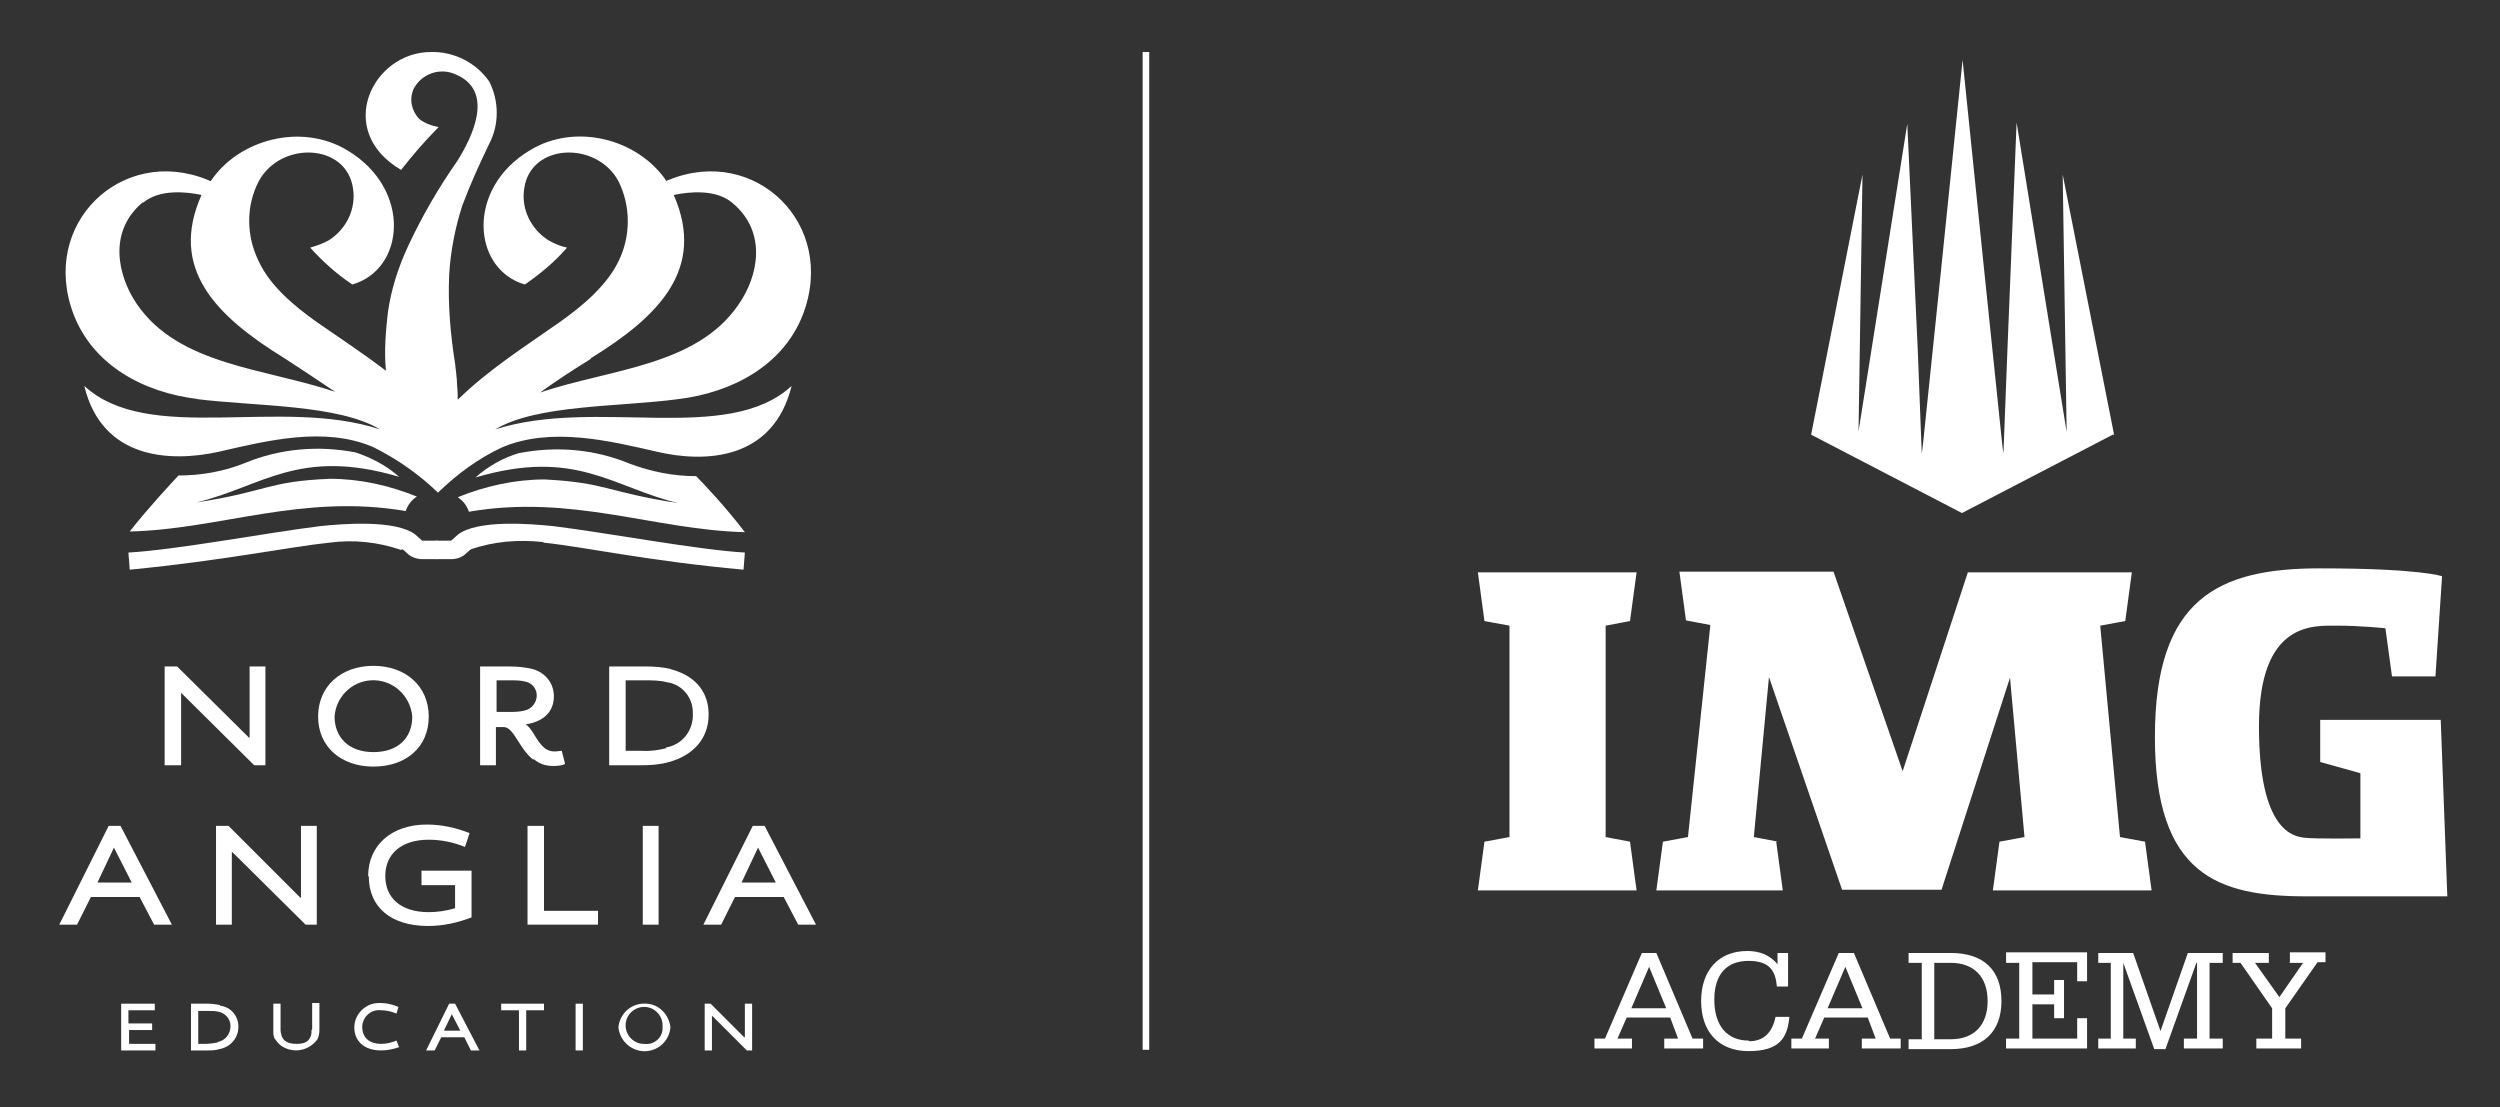
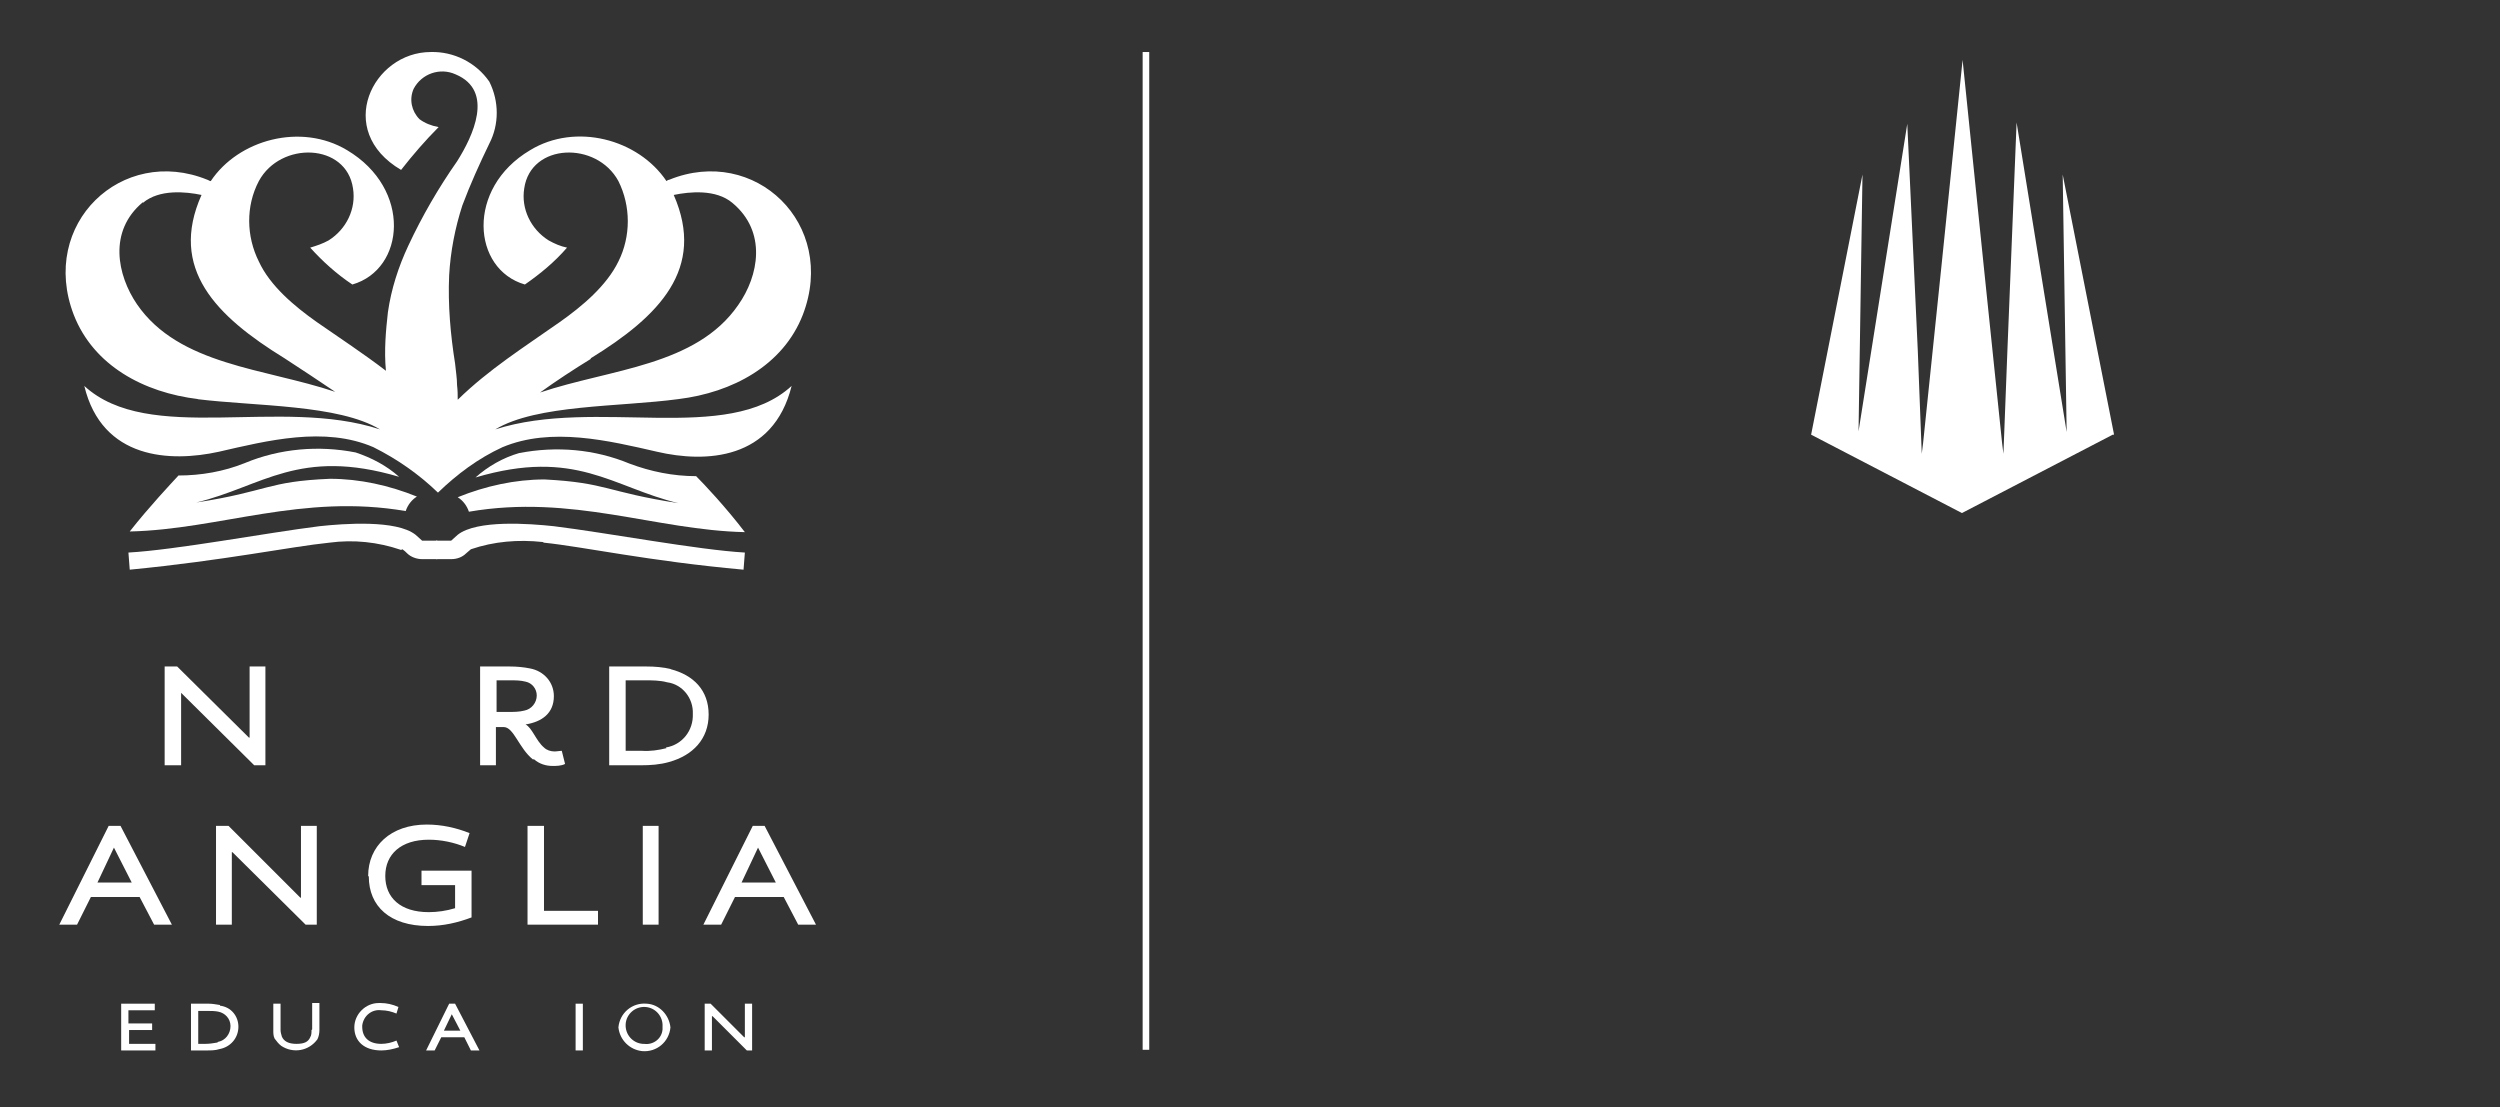
<svg xmlns="http://www.w3.org/2000/svg" id="Layer_1" version="1.1" viewBox="0 0 379.6 168.1">
  <rect x="0" y="0" width="379.6" height="168.1" fill="#333333" stroke="none" />
  <defs>
    <style>
      .st0 {
        fill: #fff;
      }
    </style>
  </defs>
-   <path class="st0" d="M270,127.8l-3.7-.7,2.3-24.3,11.1,32.3h15.1l10.4-32.2,2.2,24.2-3.8.7-1,7.4h24.1l-1-7.4-3.8-.7-3-32.1,3.8-.7,1-7.4h-24.9l-9.9,30.2-10.5-30.3h-23.4l1,7.4,3.7.7-3.4,32.2-3.8.7-1,7.4h19.2l-1-7.4ZM225.4,127.8l-1,7.4h24.1l-1-7.4-3.7-.7v-32.1l3.7-.7,1-7.4h-24.1l1,7.4,3.8.7v32.1l-3.8.7ZM350.3,136.1h21.3l-1-26.8h-18.3v6.4l6.1,1.7v9.9s-6.9.1-8.5-.1c-1.6-.2-6.9-.9-6.9-16.9s8.3-15.3,11.9-15.3,7.3.4,7.3.4l1,7.3h6.6l1-15.2s-3.2-1.2-18.6-1.2-25,4.6-25,25.6,9.6,24.2,23,24.2ZM304.6,146.2h2v11.5h-2v1.5h12.3v-4.6h-1.5v3.1h-6.8v-5.2h3.3v2.1h1.5v-5.8h-1.5v2.2h-3.3v-4.9h6.8v2.9h1.5v-4.4h-12.3v1.5ZM328.1,156.7l-4.2-12h-5.3v1.5h1.9v11.5h-1.9v1.5h5.7v-1.5h-1.9v-11.5h0l4.7,13.1h1.7l4.7-13.1h.1v11.5h-2v1.5h5.9v-1.5h-2v-11.5h2v-1.5h-5.3l-4.2,12ZM347.6,146.2h2.1l-3.6,5.2-3.7-5.2h2.1v-1.5h-5.5v1.5h1.2l4.8,6.9v4.6h-2.4v1.5h6.8v-1.5h-2.4v-4.6l4.9-7h1.2v-1.5h-5.4v1.5ZM251.5,144.7h-2.2l-5.6,13h-1.6v1.5h5.7v-1.5h-2.2l1.4-3.2h6.6l1.2,3.2h-2.1v1.5h5.9v-1.5h-1.6l-5.5-13ZM247.7,153.1l2.7-6.3,2.6,6.3h-5.3ZM296.2,144.7h-6.4v1.5h2v11.6h-2v1.5h6.4c4.9,0,7.7-2.6,7.7-7.3s-2.7-7.3-7.7-7.3ZM296.2,157.8h-2.5v-11.6h2.5c3.5,0,5.6,2.1,5.6,5.8s-2.1,5.8-5.6,5.8ZM281.4,144.7h-2.2l-5.6,13h-1.6v1.5h5.7v-1.5h-2.1l1.4-3.2h6.6l1.2,3.2h-2.1v1.5h5.9v-1.5h-1.6l-5.5-13ZM277.5,153.1l2.7-6.3,2.6,6.3h-5.3ZM265.5,158c-3.2,0-5.2-2.2-5.2-6.2s2-5.9,5.2-5.9,4.1,1.5,4.3,3.9h1.7v-5.1h-1.6v1.7c-1.2-1.4-2.7-2-4.6-2-4.3,0-7,2.9-7,7.6s2.7,7.6,7.2,7.6,5.9-1.8,6.2-5.2h-2.1c-.5,2.4-1.8,3.7-4,3.7Z" />
  <path class="st0" d="M321,66l-7.8-39.5.6,39.1h0s-7.6-47-7.6-47l-1.4,34.7-.6,15.6-.2-1.6-2.8-27-3.2-31.2-3.2,31.2-2.8,27-.2,1.6-.6-15.6-1.6-34.5-7.4,46.7.6-39-7.8,39.5,22.9,11.9,22.9-11.9Z" />
  <g>
    <path class="st0" d="M29.9,60.6c8.9,1.1,21.5.8,27.8,4.6-15.2-5-35.1,2.4-44.9-6.6,2.7,11.2,13.1,11.6,20.4,10,7.4-1.7,16.1-3.9,23.5-.7,3.6,1.8,6.9,4.1,9.8,6.9,0,0,0,0,0,0h0s0,0,0,0c0,0,0,0,0,0,2.9-2.8,6.1-5.2,9.8-6.9,7.4-3.1,16.1-1,23.5.7,7.3,1.7,17.6,1.3,20.4-10-9.8,9-29.7,1.7-45,6.6,6.3-3.8,18.9-3.4,27.8-4.6,8.2-1,15.9-5.1,18.9-12.8,5.3-13.8-7.3-25.8-20.3-20.5,0,0-.2,0-.4.2-4.3-6.4-13.8-8.9-20.7-4.7-9.8,5.8-8.8,18.1-.8,20.4,2.3-1.6,4.5-3.4,6.4-5.6-1-.2-1.9-.6-2.8-1.1-2.7-1.7-4.2-4.8-3.7-7.9,1-6.9,11-7.2,14.3-1.1,1.9,3.8,1.9,8.4,0,12.2-1.8,3.7-5.5,6.8-8.9,9.2-5.4,3.8-10.8,7.2-15.5,11.8,0-.7,0-1.4-.1-2.2h0c0-1.1-.2-2.2-.3-3.3-.7-4.4-1.1-8.9-.9-13.4.2-3.6.9-7.2,2-10.6,1.2-3.2,2.6-6.3,4.1-9.4,1.5-2.9,1.5-6.4,0-9.4-2-2.9-5.4-4.6-8.9-4.5-8.8,0-14.7,11.9-4.5,17.9,1.8-2.3,3.7-4.5,5.7-6.5-1.1-.2-2.1-.6-2.9-1.2-1.2-1.2-1.6-3-.9-4.6,1.2-2.3,4-3.3,6.4-2.2,5.9,2.5,2.6,9.4.2,13.2-2.8,4-5.3,8.3-7.4,12.8-1.5,3.2-2.6,6.6-3.1,10.1-.3,2.7-.6,5.8-.3,8.9-3.4-2.6-6.9-4.9-10.5-7.4-3.4-2.4-7.1-5.5-8.8-9.2-1.9-3.8-2-8.4,0-12.2,3.3-6.1,13.3-5.8,14.3,1.1.5,3.1-1,6.2-3.7,7.9-.9.5-1.8.8-2.8,1.1,1.9,2.1,4,4,6.4,5.6,8-2.3,9.1-14.5-.8-20.4-7-4.2-16.5-1.6-20.7,4.7-.2,0-.4-.2-.5-.2-13-5.3-25.6,6.7-20.3,20.5,3,7.7,10.6,11.8,18.9,12.8ZM89.7,54.4c10.4-6.4,17.5-13.6,12.6-24.8,2.4-.5,6.4-.9,8.9,1.2,5.3,4.4,4,11.1.9,15.5-6.4,9.3-19.4,9.7-30.1,13.3,2.5-1.8,5.1-3.5,7.7-5.1ZM21.7,30.8c2.5-2.1,6.5-1.7,8.9-1.2-5,11.2,2.2,18.4,12.6,24.8,2.6,1.7,5.2,3.4,7.7,5.1-10.7-3.6-23.7-4-30.1-13.3-3-4.4-4.4-11.1.9-15.5Z" />
    <path class="st0" d="M60.6,72.4c-1.9-1.7-4.2-2.9-6.6-3.7-5.6-1.1-11.5-.6-16.8,1.6-3.2,1.3-6.7,1.9-10.1,1.9-1.1,1.2-4.5,4.8-7.4,8.5,13.6-.3,26.2-5.8,41.9-3.1.3-.9.9-1.7,1.7-2.2-4.2-1.7-8.7-2.7-13.2-2.7h0c-9.6.4-9.3,1.9-20.3,3.6,10-2.4,15.6-8.4,30.8-3.9Z" />
    <path class="st0" d="M61.1,83.4c.3.2.5.4.7.6.6.6,1.5.9,2.3.9h2.3v-2.8h-2.3s-1-.9-1-.9c-2.9-2.3-10.9-1.7-14.6-1.3-8,1-21.8,3.6-29,4h0s.2,2.6.2,2.6c14.4-1.4,24.4-3.5,30.3-4.1,3.7-.5,7.4-.1,10.9,1.1Z" />
    <path class="st0" d="M69.5,75.5c.8.5,1.4,1.3,1.7,2.2,15.7-2.7,28.3,2.8,41.9,3.1-2.9-3.8-6.2-7.3-7.4-8.5h0c-3.5,0-6.9-.7-10.1-1.9-5.3-2.2-11.1-2.7-16.8-1.6-2.4.7-4.7,2-6.6,3.7,15.2-4.5,20.8,1.5,30.8,3.9-11-1.7-10.8-3.1-20.3-3.6-4.5,0-9,1-13.2,2.7Z" />
    <path class="st0" d="M82.6,82.4c5.9.6,15.9,2.8,30.3,4.1l.2-2.6h0c-7.1-.4-20.9-3-29-4-3.7-.4-11.7-1-14.6,1.3l-1,.9h-2.3v2.8h2.3c.9,0,1.7-.3,2.3-.9.2-.2.5-.4.7-.6,3.5-1.2,7.2-1.5,10.9-1.1Z" />
    <polygon class="st0" points="40.3 116.2 40.3 101.2 37.9 101.2 37.9 112 37.8 112 26.9 101.2 25 101.2 25 116.2 27.5 116.2 27.5 105.2 27.5 105.2 38.6 116.2 40.3 116.2" />
-     <path class="st0" d="M65.1,108.8c0-4.6-3.5-7.7-8.4-7.7s-8.4,3.1-8.4,7.7,3.5,7.6,8.4,7.6,8.4-2.9,8.4-7.6ZM50.8,108.8c.2-2.9,2.5-5.3,5.5-5.5,3.2-.2,6,2.2,6.3,5.5,0,3.2-2.1,5.4-5.9,5.4s-5.9-2.3-5.9-5.4Z" />
    <path class="st0" d="M81.1,115.3c.8.7,1.8,1,2.8,1,.6,0,1.3,0,1.9-.3l-.5-2c-.3,0-.7.1-1.1.1-.6,0-1.2-.2-1.6-.6-1.2-1-1.8-3-2.8-3.5h0c2.5-.4,4.3-1.7,4.3-4.3,0-2.1-1.5-3.8-3.6-4.2-1-.2-2-.3-3.1-.3h-4.5v15h2.4v-5.8h1.2c1.5,0,2.3,3.2,4.4,4.9ZM75.4,108.2v-4.9h2.1c.8,0,1.5,0,2.3.2,1,.2,1.7,1.1,1.7,2.1,0,1.1-.8,2.1-1.9,2.3-.8.2-1.6.2-2.4.2h-1.8Z" />
    <path class="st0" d="M101.9,101.6c-1.2-.3-2.5-.4-3.7-.4h-5.7v15h4.8c1.5,0,2.9-.1,4.3-.5,3.6-1,6-3.5,6-7.2s-2.3-6-5.8-6.9ZM101.2,113.6c-1.2.3-2.5.5-3.8.4h-2.4v-10.7h2.9c1.1,0,2.3,0,3.4.3,2.3.3,4,2.4,3.9,4.8.1,2.5-1.6,4.7-4.1,5.1Z" />
    <path class="st0" d="M16.5,125.4l-7.5,15h2.7l2.1-4.2h7.4l2.2,4.2h2.7l-7.8-15h-1.7ZM14.8,134l2.5-5.3h0l2.7,5.3h-5.2Z" />
    <polygon class="st0" points="45.6 136.3 34.7 125.4 32.8 125.4 32.8 140.4 35.2 140.4 35.2 129.4 35.3 129.4 46.4 140.4 48.1 140.4 48.1 125.4 45.7 125.4 45.7 136.3 45.6 136.3" />
    <path class="st0" d="M56,133.1c0,4.5,3.2,7.5,9,7.5,2.3,0,4.5-.5,6.6-1.3v-7.1h-7.6v2.2h5.1v3.5c-1.3.4-2.7.6-4,.6-4.3,0-6.6-2.2-6.6-5.5s2.4-5.5,6.6-5.5c1.9,0,3.8.4,5.5,1.1l.7-2.1c-2-.8-4.2-1.3-6.5-1.3h0c-5.5,0-8.9,3.3-8.9,7.8Z" />
    <polygon class="st0" points="82.6 125.4 80.1 125.4 80.1 140.4 90.8 140.4 90.8 138.3 82.6 138.3 82.6 125.4" />
    <rect class="st0" x="97.6" y="125.4" width="2.4" height="15" />
    <path class="st0" d="M116,125.4h-1.7l-7.5,15h2.7l2.1-4.2h7.4l2.2,4.2h2.7l-7.8-15ZM112.6,134l2.5-5.3h0l2.7,5.3h-5.2Z" />
    <polygon class="st0" points="19.6 156.4 23.1 156.4 23.1 155.4 19.5 155.4 19.5 153.4 23.5 153.4 23.5 152.4 18.4 152.4 18.4 159.5 23.6 159.5 23.6 158.5 19.6 158.5 19.6 156.4" />
    <path class="st0" d="M33.4,152.6c-.6-.1-1.2-.2-1.7-.2h-2.7v7.1h2.3c.7,0,1.4,0,2-.2,1.7-.3,2.9-1.7,2.9-3.4,0-1.6-1.1-3-2.8-3.2ZM33,158.3c-.6.1-1.2.2-1.8.2h-1.1v-5h1.4c.5,0,1.1,0,1.6.1,1.1.2,1.9,1.1,1.9,2.2,0,1.2-.8,2.2-1.9,2.4Z" />
    <path class="st0" d="M47.3,156.4c0,.4,0,.8-.2,1.1-.3.7-.9,1-2.1,1s-1.9-.4-2.2-1.1c-.1-.3-.2-.7-.2-1v-4h-1.1v4.1c0,.4,0,.8.2,1.2h0c.3.4.6.8,1,1.1,1.8,1.2,4.2.8,5.5-1,.2-.4.3-.9.3-1.4v-4.1h-1.1v4Z" />
    <path class="st0" d="M57.9,158.5c-1.9,0-2.9-1-2.9-2.6,0,0,0-.2,0-.2.2-1.5,1.5-2.5,2.9-2.3.8,0,1.6.2,2.3.5l.3-1c-.9-.4-1.8-.6-2.7-.6h0c-.1,0-.2,0-.3,0-2,0-3.7,1.7-3.7,3.7,0,2.1,1.5,3.5,4.1,3.5.9,0,1.8-.2,2.7-.5l-.4-1c-.7.3-1.5.5-2.3.5Z" />
    <path class="st0" d="M68.2,152.4l-3.5,7.1h1.3l1-2h3.5l1,2h1.3l-3.7-7.1h-.8ZM67.4,156.5l1.2-2.5h0l1.3,2.5h-2.5Z" />
-     <polygon class="st0" points="76.1 153.4 78.8 153.4 78.8 159.5 79.9 159.5 79.9 153.4 82.6 153.4 82.6 152.4 76.1 152.4 76.1 153.4" />
    <rect class="st0" x="87.4" y="152.4" width="1.1" height="7.1" />
    <path class="st0" d="M98.2,152.4c-2.2-.2-4.1,1.4-4.3,3.6.2,1.9,1.7,3.4,3.6,3.6,2.2.2,4.1-1.4,4.3-3.6-.2-1.9-1.7-3.5-3.6-3.6ZM100.6,156.3c-.1,1.4-1.4,2.4-2.8,2.2,0,0-.1,0-.2,0-1.5-.1-2.7-1.4-2.6-3,.1-1.5,1.4-2.7,3-2.6,1.5.1,2.7,1.4,2.6,3h0c0,.1,0,.2,0,.3Z" />
    <polygon class="st0" points="113.1 157.5 113 157.5 107.9 152.4 107 152.4 107 159.5 108.1 159.5 108.1 154.3 108.2 154.3 113.4 159.5 114.2 159.5 114.2 152.4 113.1 152.4 113.1 157.5" />
  </g>
  <rect class="st0" x="173.5" y="7.9" width="1" height="151.5" />
</svg>